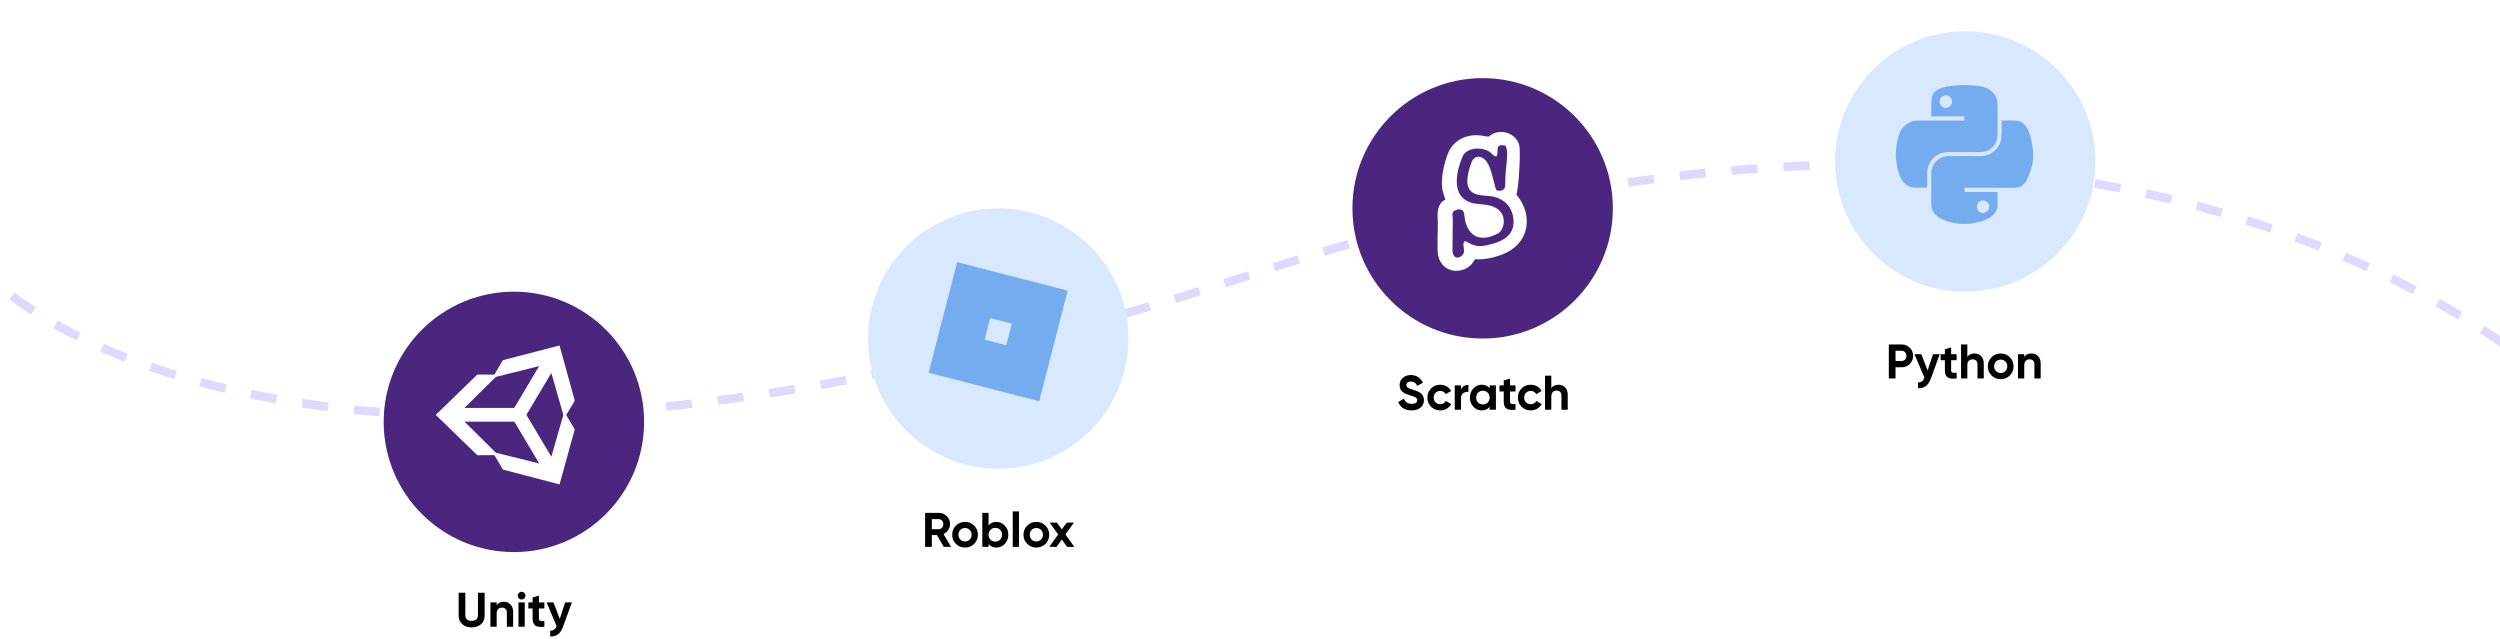
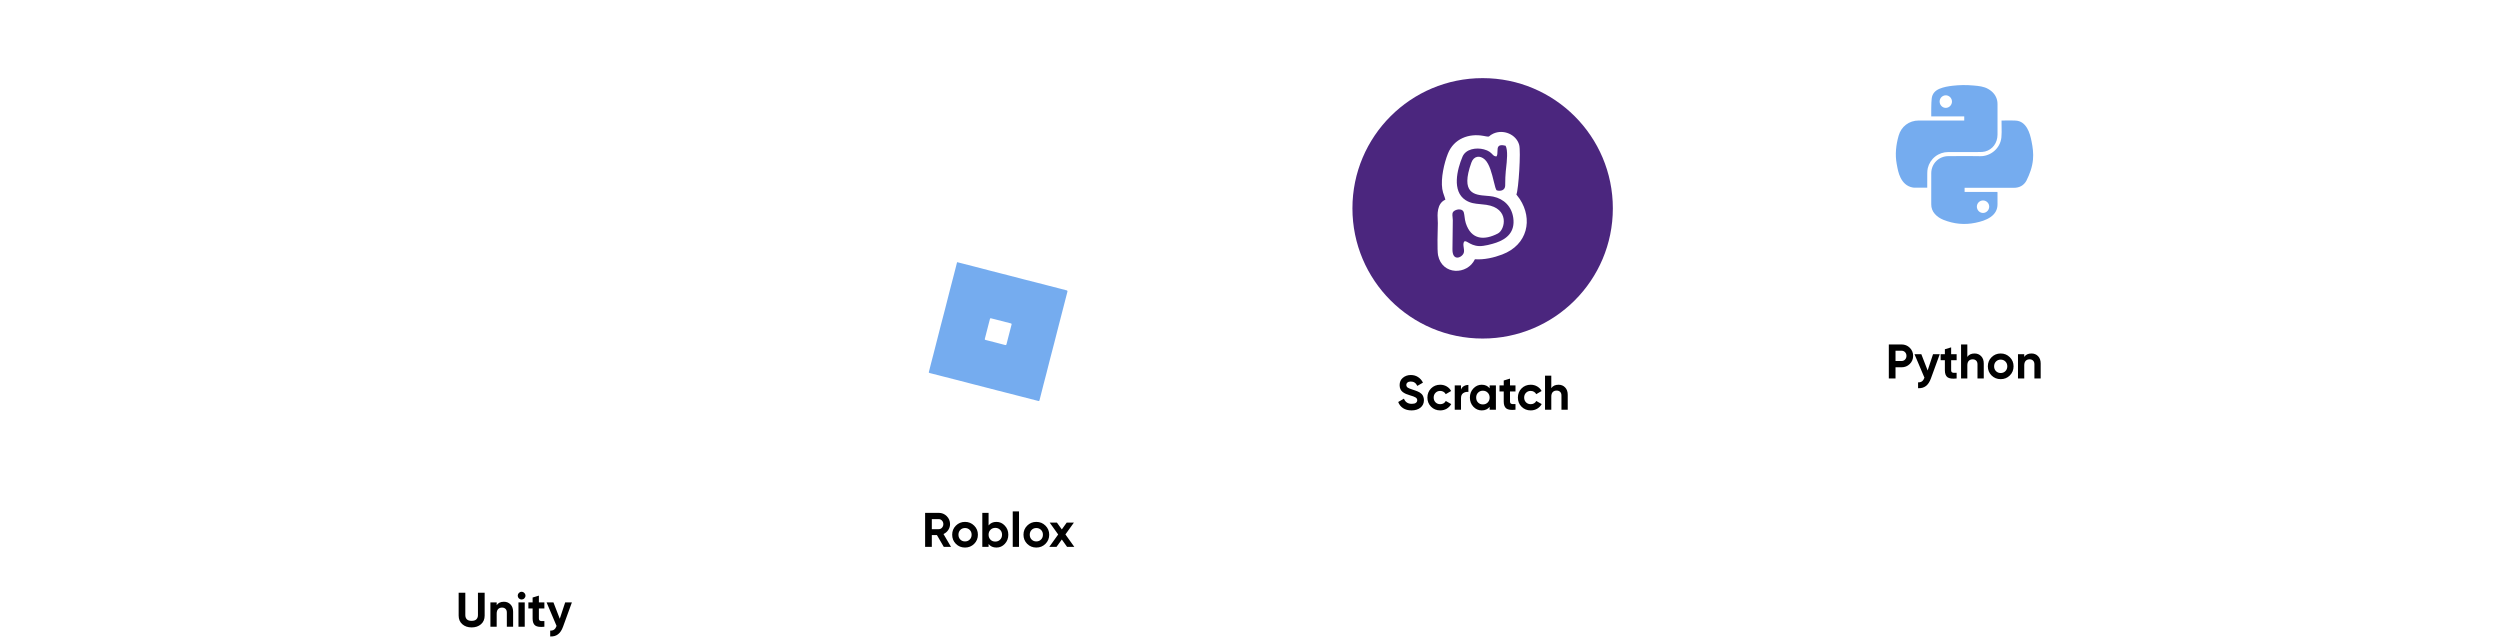
<svg xmlns="http://www.w3.org/2000/svg" width="1440" height="368" viewBox="0 0 1440 368" fill="none">
-   <path d="M-49 101.5C-6.333 214.333 236.896 318.117 727.5 156C1189 3.5 1426.33 176.833 1490 236" stroke="#E0D8FF" stroke-width="5" stroke-dasharray="15 15" />
  <g filter="url(#filter0_d_403_11)">
-     <circle cx="575" cy="191" r="75" fill="#D8E9FF" />
-   </g>
+     </g>
  <g filter="url(#filter1_d_403_11)">
    <circle cx="854" cy="116" r="75" fill="#4B267E" />
  </g>
  <g filter="url(#filter2_d_403_11)">
-     <circle cx="1132" cy="89" r="75" fill="#D8E9FF" />
-   </g>
+     </g>
  <path d="M271.659 361.392C269.475 361.392 267.683 360.776 266.283 359.544C264.883 358.312 264.183 356.66 264.183 354.588V341.4H268.019V354.28C268.019 355.307 268.309 356.119 268.887 356.716C269.485 357.313 270.409 357.612 271.659 357.612C272.91 357.612 273.825 357.313 274.403 356.716C275.001 356.119 275.299 355.307 275.299 354.28V341.4H279.163V354.588C279.163 356.66 278.463 358.312 277.063 359.544C275.663 360.776 273.862 361.392 271.659 361.392ZM290.26 346.608C291.791 346.608 293.051 347.121 294.04 348.148C295.048 349.175 295.552 350.593 295.552 352.404V361H291.94V352.852C291.94 351.919 291.688 351.209 291.184 350.724C290.68 350.22 290.008 349.968 289.168 349.968C288.235 349.968 287.488 350.257 286.928 350.836C286.368 351.415 286.088 352.283 286.088 353.44V361H282.476V347H286.088V348.568C286.966 347.261 288.356 346.608 290.26 346.608ZM300.428 345.32C299.831 345.32 299.308 345.105 298.86 344.676C298.431 344.228 298.216 343.705 298.216 343.108C298.216 342.511 298.431 341.988 298.86 341.54C299.308 341.092 299.831 340.868 300.428 340.868C301.044 340.868 301.567 341.092 301.996 341.54C302.444 341.988 302.668 342.511 302.668 343.108C302.668 343.705 302.444 344.228 301.996 344.676C301.567 345.105 301.044 345.32 300.428 345.32ZM298.636 361V347H302.248V361H298.636ZM313.562 350.472H310.398V356.296C310.398 356.781 310.52 357.136 310.762 357.36C311.005 357.584 311.36 357.715 311.826 357.752C312.293 357.771 312.872 357.761 313.562 357.724V361C311.08 361.28 309.325 361.047 308.298 360.3C307.29 359.553 306.786 358.219 306.786 356.296V350.472H304.35V347H306.786V344.172L310.398 343.08V347H313.562V350.472ZM325.538 347H329.402L324.306 361C323.578 363.016 322.607 364.472 321.394 365.368C320.199 366.283 318.706 366.693 316.914 366.6V363.24C317.884 363.259 318.65 363.053 319.21 362.624C319.788 362.195 320.246 361.504 320.582 360.552L314.842 347H318.79L322.43 356.408L325.538 347Z" fill="black" />
  <path d="M543.617 315L539.669 308.196H536.729V315H532.865V295.4H540.705C542.516 295.4 544.056 296.035 545.325 297.304C546.594 298.573 547.229 300.104 547.229 301.896C547.229 303.109 546.884 304.239 546.193 305.284C545.502 306.311 544.588 307.085 543.449 307.608L547.789 315H543.617ZM536.729 299.012V304.808H540.705C541.433 304.808 542.058 304.528 542.581 303.968C543.104 303.389 543.365 302.699 543.365 301.896C543.365 301.093 543.104 300.412 542.581 299.852C542.058 299.292 541.433 299.012 540.705 299.012H536.729ZM561.113 313.264C559.676 314.683 557.921 315.392 555.849 315.392C553.777 315.392 552.023 314.683 550.585 313.264C549.167 311.827 548.457 310.072 548.457 308C548.457 305.928 549.167 304.183 550.585 302.764C552.023 301.327 553.777 300.608 555.849 300.608C557.921 300.608 559.676 301.327 561.113 302.764C562.551 304.183 563.269 305.928 563.269 308C563.269 310.072 562.551 311.827 561.113 313.264ZM553.133 310.772C553.861 311.5 554.767 311.864 555.849 311.864C556.932 311.864 557.837 311.5 558.565 310.772C559.293 310.044 559.657 309.12 559.657 308C559.657 306.88 559.293 305.956 558.565 305.228C557.837 304.5 556.932 304.136 555.849 304.136C554.767 304.136 553.861 304.5 553.133 305.228C552.424 305.956 552.069 306.88 552.069 308C552.069 309.12 552.424 310.044 553.133 310.772ZM573.958 300.608C575.844 300.608 577.449 301.327 578.774 302.764C580.118 304.183 580.79 305.928 580.79 308C580.79 310.072 580.118 311.827 578.774 313.264C577.449 314.683 575.844 315.392 573.958 315.392C571.998 315.392 570.486 314.711 569.422 313.348V315H565.81V295.4H569.422V302.652C570.486 301.289 571.998 300.608 573.958 300.608ZM570.514 310.856C571.242 311.584 572.166 311.948 573.286 311.948C574.406 311.948 575.33 311.584 576.058 310.856C576.805 310.109 577.178 309.157 577.178 308C577.178 306.843 576.805 305.9 576.058 305.172C575.33 304.425 574.406 304.052 573.286 304.052C572.166 304.052 571.242 304.425 570.514 305.172C569.786 305.9 569.422 306.843 569.422 308C569.422 309.157 569.786 310.109 570.514 310.856ZM583.338 315V294.56H586.95V315H583.338ZM602.184 313.264C600.746 314.683 598.992 315.392 596.92 315.392C594.848 315.392 593.093 314.683 591.656 313.264C590.237 311.827 589.528 310.072 589.528 308C589.528 305.928 590.237 304.183 591.656 302.764C593.093 301.327 594.848 300.608 596.92 300.608C598.992 300.608 600.746 301.327 602.184 302.764C603.621 304.183 604.34 305.928 604.34 308C604.34 310.072 603.621 311.827 602.184 313.264ZM594.204 310.772C594.932 311.5 595.837 311.864 596.92 311.864C598.002 311.864 598.908 311.5 599.636 310.772C600.364 310.044 600.728 309.12 600.728 308C600.728 306.88 600.364 305.956 599.636 305.228C598.908 304.5 598.002 304.136 596.92 304.136C595.837 304.136 594.932 304.5 594.204 305.228C593.494 305.956 593.14 306.88 593.14 308C593.14 309.12 593.494 310.044 594.204 310.772ZM618.804 315H614.632L611.608 310.744L608.556 315H604.384L609.508 307.86L604.608 301H608.78L611.608 304.948L614.436 301H618.58L613.68 307.832L618.804 315Z" fill="black" />
  <path d="M813.069 236.392C811.127 236.392 809.494 235.963 808.169 235.104C806.843 234.227 805.91 233.041 805.369 231.548L808.673 229.616C809.438 231.613 810.941 232.612 813.181 232.612C814.263 232.612 815.057 232.416 815.561 232.024C816.065 231.632 816.317 231.137 816.317 230.54C816.317 229.849 816.009 229.317 815.393 228.944C814.777 228.552 813.675 228.132 812.089 227.684C811.211 227.423 810.465 227.161 809.849 226.9C809.251 226.639 808.645 226.293 808.029 225.864C807.431 225.416 806.974 224.856 806.657 224.184C806.339 223.512 806.181 222.728 806.181 221.832C806.181 220.059 806.806 218.649 808.057 217.604C809.326 216.54 810.847 216.008 812.621 216.008C814.207 216.008 815.598 216.4 816.793 217.184C818.006 217.949 818.949 219.023 819.621 220.404L816.373 222.28C815.589 220.6 814.338 219.76 812.621 219.76C811.818 219.76 811.183 219.947 810.717 220.32C810.269 220.675 810.045 221.141 810.045 221.72C810.045 222.336 810.297 222.84 810.801 223.232C811.323 223.605 812.313 224.016 813.769 224.464C814.366 224.651 814.814 224.8 815.113 224.912C815.43 225.005 815.85 225.164 816.373 225.388C816.914 225.593 817.325 225.789 817.605 225.976C817.903 226.163 818.239 226.415 818.613 226.732C818.986 227.049 819.266 227.376 819.453 227.712C819.658 228.048 819.826 228.459 819.957 228.944C820.106 229.411 820.181 229.924 820.181 230.484C820.181 232.295 819.518 233.732 818.193 234.796C816.886 235.86 815.178 236.392 813.069 236.392ZM829.58 236.392C827.47 236.392 825.706 235.683 824.288 234.264C822.888 232.845 822.188 231.091 822.188 229C822.188 226.909 822.888 225.155 824.288 223.736C825.706 222.317 827.47 221.608 829.58 221.608C830.942 221.608 832.184 221.935 833.304 222.588C834.424 223.241 835.273 224.119 835.852 225.22L832.744 227.04C832.464 226.461 832.034 226.004 831.456 225.668C830.896 225.332 830.261 225.164 829.552 225.164C828.469 225.164 827.573 225.528 826.864 226.256C826.154 226.965 825.8 227.88 825.8 229C825.8 230.101 826.154 231.016 826.864 231.744C827.573 232.453 828.469 232.808 829.552 232.808C830.28 232.808 830.924 232.649 831.484 232.332C832.062 231.996 832.492 231.539 832.772 230.96L835.908 232.752C835.292 233.853 834.424 234.74 833.304 235.412C832.184 236.065 830.942 236.392 829.58 236.392ZM841.539 224.408C841.875 223.512 842.426 222.84 843.191 222.392C843.975 221.944 844.843 221.72 845.795 221.72V225.752C844.694 225.621 843.705 225.845 842.827 226.424C841.969 227.003 841.539 227.964 841.539 229.308V236H837.927V222H841.539V224.408ZM858.028 222H861.64V236H858.028V234.348C856.946 235.711 855.424 236.392 853.464 236.392C851.598 236.392 849.992 235.683 848.648 234.264C847.323 232.827 846.66 231.072 846.66 229C846.66 226.928 847.323 225.183 848.648 223.764C849.992 222.327 851.598 221.608 853.464 221.608C855.424 221.608 856.946 222.289 858.028 223.652V222ZM851.364 231.856C852.092 232.584 853.016 232.948 854.136 232.948C855.256 232.948 856.18 232.584 856.908 231.856C857.655 231.109 858.028 230.157 858.028 229C858.028 227.843 857.655 226.9 856.908 226.172C856.18 225.425 855.256 225.052 854.136 225.052C853.016 225.052 852.092 225.425 851.364 226.172C850.636 226.9 850.272 227.843 850.272 229C850.272 230.157 850.636 231.109 851.364 231.856ZM872.924 225.472H869.76V231.296C869.76 231.781 869.881 232.136 870.124 232.36C870.366 232.584 870.721 232.715 871.188 232.752C871.654 232.771 872.233 232.761 872.924 232.724V236C870.441 236.28 868.686 236.047 867.66 235.3C866.652 234.553 866.148 233.219 866.148 231.296V225.472H863.712V222H866.148V219.172L869.76 218.08V222H872.924V225.472ZM881.697 236.392C879.588 236.392 877.824 235.683 876.405 234.264C875.005 232.845 874.305 231.091 874.305 229C874.305 226.909 875.005 225.155 876.405 223.736C877.824 222.317 879.588 221.608 881.697 221.608C883.06 221.608 884.301 221.935 885.421 222.588C886.541 223.241 887.39 224.119 887.969 225.22L884.861 227.04C884.581 226.461 884.152 226.004 883.573 225.668C883.013 225.332 882.378 225.164 881.669 225.164C880.586 225.164 879.69 225.528 878.981 226.256C878.272 226.965 877.917 227.88 877.917 229C877.917 230.101 878.272 231.016 878.981 231.744C879.69 232.453 880.586 232.808 881.669 232.808C882.397 232.808 883.041 232.649 883.601 232.332C884.18 231.996 884.609 231.539 884.889 230.96L888.025 232.752C887.409 233.853 886.541 234.74 885.421 235.412C884.301 236.065 883.06 236.392 881.697 236.392ZM897.719 221.608C899.25 221.608 900.51 222.121 901.499 223.148C902.507 224.175 903.011 225.593 903.011 227.404V236H899.399V227.852C899.399 226.919 899.147 226.209 898.643 225.724C898.139 225.22 897.467 224.968 896.627 224.968C895.694 224.968 894.947 225.257 894.387 225.836C893.827 226.415 893.547 227.283 893.547 228.44V236H889.935V216.4H893.547V223.568C894.425 222.261 895.815 221.608 897.719 221.608Z" fill="black" />
  <path d="M1095.26 198.4C1097.15 198.4 1098.74 199.035 1100.02 200.304C1101.31 201.573 1101.96 203.132 1101.96 204.98C1101.96 206.828 1101.31 208.387 1100.02 209.656C1098.74 210.925 1097.15 211.56 1095.26 211.56H1091.82V218H1087.96V198.4H1095.26ZM1095.26 207.948C1096.09 207.948 1096.77 207.668 1097.31 207.108C1097.85 206.529 1098.12 205.82 1098.12 204.98C1098.12 204.121 1097.85 203.412 1097.31 202.852C1096.77 202.292 1096.09 202.012 1095.26 202.012H1091.82V207.948H1095.26ZM1113.43 204H1117.3L1112.2 218C1111.47 220.016 1110.5 221.472 1109.29 222.368C1108.09 223.283 1106.6 223.693 1104.81 223.6V220.24C1105.78 220.259 1106.54 220.053 1107.1 219.624C1107.68 219.195 1108.14 218.504 1108.48 217.552L1102.74 204H1106.68L1110.32 213.408L1113.43 204ZM1127.02 207.472H1123.86V213.296C1123.86 213.781 1123.98 214.136 1124.22 214.36C1124.47 214.584 1124.82 214.715 1125.29 214.752C1125.75 214.771 1126.33 214.761 1127.02 214.724V218C1124.54 218.28 1122.79 218.047 1121.76 217.3C1120.75 216.553 1120.25 215.219 1120.25 213.296V207.472H1117.81V204H1120.25V201.172L1123.86 200.08V204H1127.02V207.472ZM1137.35 203.608C1138.88 203.608 1140.14 204.121 1141.13 205.148C1142.14 206.175 1142.65 207.593 1142.65 209.404V218H1139.03V209.852C1139.03 208.919 1138.78 208.209 1138.28 207.724C1137.77 207.22 1137.1 206.968 1136.26 206.968C1135.33 206.968 1134.58 207.257 1134.02 207.836C1133.46 208.415 1133.18 209.283 1133.18 210.44V218H1129.57V198.4H1133.18V205.568C1134.06 204.261 1135.45 203.608 1137.35 203.608ZM1157.66 216.264C1156.22 217.683 1154.47 218.392 1152.39 218.392C1150.32 218.392 1148.57 217.683 1147.13 216.264C1145.71 214.827 1145 213.072 1145 211C1145 208.928 1145.71 207.183 1147.13 205.764C1148.57 204.327 1150.32 203.608 1152.39 203.608C1154.47 203.608 1156.22 204.327 1157.66 205.764C1159.1 207.183 1159.81 208.928 1159.81 211C1159.81 213.072 1159.1 214.827 1157.66 216.264ZM1149.68 213.772C1150.41 214.5 1151.31 214.864 1152.39 214.864C1153.48 214.864 1154.38 214.5 1155.11 213.772C1155.84 213.044 1156.2 212.12 1156.2 211C1156.2 209.88 1155.84 208.956 1155.11 208.228C1154.38 207.5 1153.48 207.136 1152.39 207.136C1151.31 207.136 1150.41 207.5 1149.68 208.228C1148.97 208.956 1148.61 209.88 1148.61 211C1148.61 212.12 1148.97 213.044 1149.68 213.772ZM1170.14 203.608C1171.67 203.608 1172.93 204.121 1173.92 205.148C1174.93 206.175 1175.43 207.593 1175.43 209.404V218H1171.82V209.852C1171.82 208.919 1171.57 208.209 1171.06 207.724C1170.56 207.22 1169.89 206.968 1169.05 206.968C1168.11 206.968 1167.37 207.257 1166.81 207.836C1166.25 208.415 1165.97 209.283 1165.97 210.44V218H1162.36V204H1165.97V205.568C1166.84 204.261 1168.24 203.608 1170.14 203.608Z" fill="black" />
  <g filter="url(#filter3_d_403_11)">
-     <circle cx="296" cy="239" r="75" fill="#4B267E" />
-   </g>
-   <path d="M322.273 199C322.818 200.944 323.369 202.885 323.907 204.834C326.255 213.342 328.604 221.85 330.952 230.358C330.997 230.497 331.011 230.645 330.991 230.79C330.971 230.935 330.919 231.074 330.838 231.195C329.328 233.689 327.839 236.195 326.332 238.69C326.179 238.942 326.169 239.122 326.325 239.381C327.849 241.899 329.361 244.424 330.861 246.957C330.976 247.159 331.013 247.396 330.966 247.624C328.106 258.012 325.236 268.398 322.357 278.782C322.342 278.835 322.326 278.889 322.292 279C321.915 278.905 321.547 278.816 321.182 278.72C310.784 276.004 300.387 273.283 289.992 270.558C289.769 270.488 289.579 270.341 289.454 270.143C287.976 267.648 286.513 265.144 285.064 262.632C284.844 262.25 284.606 262.139 284.185 262.145C281.247 262.183 278.31 262.193 275.377 262.224C275.244 262.23 275.11 262.207 274.986 262.158C274.862 262.108 274.75 262.032 274.658 261.934C266.862 254.356 259.063 246.78 251.259 239.208C251.187 239.138 251.103 239.081 251 239C251.127 238.866 251.219 238.763 251.317 238.666C259.106 231.1 266.898 223.538 274.693 215.978C274.88 215.816 275.119 215.724 275.367 215.719C278.332 215.719 281.297 215.736 284.262 215.769C284.64 215.769 284.849 215.667 285.039 215.338C286.488 212.826 287.961 210.33 289.416 207.82C289.478 207.702 289.566 207.6 289.673 207.52C289.78 207.441 289.903 207.385 290.034 207.359C299.175 204.994 308.314 202.624 317.452 200.248C318.924 199.866 320.397 199.484 321.869 199.103C321.948 199.076 322.025 199.043 322.099 199.005L322.273 199ZM317.573 214.872C317.471 215.024 317.412 215.105 317.361 215.19C312.706 223.009 308.049 230.827 303.39 238.645C303.224 238.922 303.285 239.099 303.428 239.336C307.838 246.733 312.244 254.133 316.647 261.536C316.938 262.026 317.233 262.515 317.56 263.061C317.621 262.878 317.662 262.763 317.696 262.646C319.928 254.867 322.157 247.087 324.383 239.306C324.443 239.075 324.441 238.832 324.376 238.602C322.931 233.518 321.478 228.436 320.016 223.356C319.211 220.551 318.4 217.745 317.573 214.871V214.872ZM310.592 266.982C310.5 266.809 310.447 266.699 310.385 266.594C305.751 258.809 301.12 251.024 296.49 243.236C296.327 242.964 296.153 242.876 295.843 242.876C286.587 242.884 277.331 242.887 268.077 242.883C267.94 242.883 267.805 242.898 267.603 242.909C267.747 243.061 267.838 243.168 267.937 243.263C273.743 249.012 279.551 254.758 285.36 260.501C285.536 260.664 285.751 260.778 285.984 260.834C292.732 262.528 299.481 264.216 306.231 265.898C307.662 266.255 309.093 266.609 310.592 266.982ZM310.523 210.887C310.284 210.941 310.105 210.974 309.927 211.022C301.927 213.023 293.927 215.027 285.929 217.033C285.723 217.085 285.534 217.188 285.379 217.333C279.504 223.113 273.635 228.898 267.772 234.686C267.689 234.777 267.612 234.873 267.539 234.973H267.916C277.213 234.973 286.511 234.975 295.81 234.98C296.115 234.98 296.266 234.869 296.415 234.621C301.034 226.846 305.658 219.073 310.287 211.303C310.357 211.186 310.427 211.064 310.523 210.887Z" fill="white" />
+     </g>
  <path d="M551.286 151C552.26 151.246 553.148 151.471 554.035 151.696C556.383 152.295 558.732 152.889 561.077 153.497C564.332 154.341 567.581 155.203 570.836 156.042C574.113 156.887 577.395 157.705 580.672 158.549C583.529 159.285 586.38 160.052 589.237 160.785C591.826 161.453 594.431 162.095 597.026 162.757C599.527 163.396 602.024 164.052 604.524 164.692C606.398 165.175 608.271 165.656 610.145 166.135C611.623 166.515 613.105 166.882 614.574 167.297C614.721 167.338 614.914 167.692 614.876 167.849C614.351 169.975 613.787 172.092 613.238 174.213C612.567 176.807 611.897 179.401 611.229 181.996C610.555 184.607 609.881 187.219 609.207 189.831C608.542 192.42 607.896 195.024 607.225 197.617C606.388 200.855 605.528 204.09 604.694 207.323C604.024 209.912 603.387 212.519 602.721 215.114C602.163 217.29 601.578 219.46 601.018 221.637C600.447 223.851 599.892 226.07 599.33 228.286C599.133 229.064 598.937 229.842 598.736 230.618C598.656 230.925 598.51 231.066 598.141 230.971C595.89 230.376 593.634 229.809 591.379 229.231C589.485 228.745 587.592 228.258 585.699 227.769C583.807 227.281 581.913 226.795 580.019 226.311C578.05 225.808 576.077 225.312 574.109 224.806C571.95 224.252 569.794 223.686 567.636 223.13C564.683 222.368 561.729 221.609 558.775 220.852C556.164 220.177 553.555 219.489 550.941 218.816C548.081 218.08 545.218 217.359 542.358 216.625C540.049 216.037 537.743 215.43 535.433 214.847C535.05 214.751 534.928 214.62 535.04 214.203C535.465 212.618 535.841 211.02 536.25 209.431C536.72 207.575 537.222 205.725 537.699 203.87C538.373 201.257 539.04 198.643 539.7 196.028C540.382 193.358 541.052 190.684 541.745 188.015C542.587 184.759 543.458 181.511 544.297 178.255C545.223 174.657 546.117 171.052 547.041 167.454C547.873 164.217 548.733 160.981 549.57 157.748C550.15 155.538 550.698 153.321 551.286 151ZM570.51 183.271C570.423 183.394 570.268 183.531 570.22 183.698C569.984 184.505 569.784 185.321 569.576 186.135C568.816 189.108 568.064 192.082 567.292 195.051C567.174 195.508 567.26 195.714 567.754 195.833C569.559 196.265 571.354 196.743 573.151 197.209C575.063 197.703 576.976 198.19 578.881 198.712C579.402 198.854 579.636 198.7 579.76 198.2C580.12 196.738 580.499 195.281 580.875 193.823C581.464 191.534 582.052 189.242 582.661 186.959C582.795 186.458 582.549 186.344 582.158 186.245C579.187 185.486 576.216 184.723 573.247 183.954C572.372 183.732 571.5 183.519 570.51 183.271Z" fill="#75ACEF" />
  <path fill-rule="evenodd" clip-rule="evenodd" d="M828.138 127.008C827.938 123.612 827.562 117.217 832.517 115.009H832.535C832.319 114.116 832.047 113.356 831.775 112.593C831.378 111.482 830.978 110.364 830.742 108.816C829.834 102.694 831.818 93.982 833.969 88.548C837.448 79.765 846.188 76.731 854.436 78.264C857.462 78.831 857.481 78.814 858.05 78.292C858.362 78.006 858.839 77.568 860.067 76.993C865.912 74.274 873.364 77.372 875.05 83.462C876.086 87.209 874.706 109.109 873.436 112.036C873.706 112.46 873.999 112.824 874.313 113.215C874.647 113.629 875.005 114.074 875.387 114.654C882.99 126.192 880.013 141.026 865.209 146.61C860.554 148.365 854.963 149.705 849.544 149.329C845.255 158.467 830.666 158.703 828.318 147.004C827.752 144.158 828.094 132.134 828.195 128.577L828.196 128.556C828.207 128.178 828.176 127.646 828.138 127.008ZM859.553 88.828C860.252 89.558 860.775 90.104 861.979 90.091L861.997 90.061C862.518 89.326 862.533 88.243 862.547 87.175C862.578 84.949 862.607 82.784 867.212 83.941C868.67 86.517 867.971 92.793 867.511 96.93C867.441 97.557 867.377 98.135 867.326 98.643C867.069 101.137 867.041 103.173 867.01 105.491C867.004 105.949 866.998 106.418 866.989 106.904C866.95 109.357 864.733 110.368 862.169 109.666C861.579 109.314 861.073 107.22 860.426 104.542C859.39 100.253 857.992 94.467 855.307 91.937C852.459 89.255 848.891 89.825 847.528 93.616C841.045 111.575 849.35 112.238 856.243 112.788C857.622 112.898 858.945 113.004 860.081 113.243C866.315 114.551 870.727 118.971 871.641 125.491C872.8 133.694 867.807 137.71 861.839 139.771C859.317 140.636 854.794 141.854 852.018 141.748C849.058 141.636 847.106 140.509 845.737 139.719C844.624 139.077 843.897 138.658 843.328 139.186C842.734 140.147 842.916 141.357 843.102 142.593C843.254 143.604 843.409 144.634 843.145 145.561C842.331 148.385 836.362 151.024 836.617 143.253L836.818 126.872C836.804 126.215 836.738 125.615 836.678 125.066C836.496 123.407 836.365 122.217 837.894 121.319C839.651 120.29 842.56 120.217 843.148 122.351C843.379 123.202 843.49 124.078 843.605 124.981C843.75 126.119 843.9 127.3 844.3 128.529C847.442 138.234 854.974 138.532 862.743 134.515C867.032 132.309 869.626 119.955 856.132 117.978C854.889 117.798 853.741 117.69 852.656 117.589C849.531 117.297 846.936 117.054 844.135 115.249C836.215 110.139 839.275 97.632 842.399 90.265C844.289 85.762 850.307 84.868 854.69 86.02C857.595 86.783 858.704 87.942 859.553 88.828Z" fill="white" />
  <path fill-rule="evenodd" clip-rule="evenodd" d="M1112.39 65.391C1112.39 65.927 1112.4 66.475 1112.4 67.038L1131.4 67.044V69.414H1130.41C1127.61 69.414 1124.81 69.412 1122.01 69.41C1116.4 69.406 1110.8 69.402 1105.19 69.414C1099.62 69.425 1095.1 72.854 1093.6 78.195C1092.09 83.536 1091.49 88.947 1092.5 94.455C1092.52 94.539 1092.53 94.623 1092.55 94.707C1093.03 97.303 1093.51 99.903 1094.69 102.299C1096.12 105.164 1098.2 107.251 1101.44 107.951C1101.77 108.034 1102.11 108.082 1102.45 108.096H1110.09V107.24C1110.09 106.527 1110.09 105.814 1110.09 105.101C1110.08 103.318 1110.08 101.535 1110.11 99.752C1110.1 98.783 1110.2 97.816 1110.4 96.868C1111.03 94.215 1112.53 91.852 1114.68 90.167C1116.82 88.481 1119.47 87.572 1122.2 87.587C1124.87 87.58 1127.55 87.581 1130.22 87.582C1133.59 87.584 1136.96 87.586 1140.33 87.571C1141.35 87.591 1142.37 87.489 1143.37 87.266C1147.72 86.168 1150.55 82.336 1150.57 77.555C1150.58 71.722 1150.58 65.889 1150.57 60.057C1150.58 59.4 1150.52 58.744 1150.41 58.098C1149.8 55.008 1147.92 52.833 1145.27 51.286C1142.69 49.781 1139.81 49.524 1136.94 49.268C1136.86 49.261 1136.78 49.254 1136.7 49.247C1132.7 48.875 1128.66 48.923 1124.67 49.391C1122.12 49.691 1119.59 50.116 1117.19 51.112C1114.65 52.171 1112.97 53.969 1112.66 56.765C1112.49 58.293 1112.45 59.837 1112.42 61.379C1112.41 61.7 1112.4 62.022 1112.4 62.343C1112.37 63.345 1112.38 64.348 1112.39 65.391ZM1120.79 62.141C1118.84 62.153 1117.23 60.509 1117.23 58.507L1117.22 58.509C1117.22 58.037 1117.31 57.569 1117.49 57.131C1117.66 56.694 1117.92 56.296 1118.26 55.96C1118.59 55.624 1118.98 55.357 1119.42 55.175C1119.85 54.992 1120.32 54.897 1120.79 54.896C1122.74 54.907 1124.36 56.57 1124.34 58.553C1124.32 60.493 1122.71 62.121 1120.79 62.141ZM1155.45 69.402C1154.61 69.413 1153.75 69.425 1152.89 69.425L1152.89 70.502C1152.88 71.409 1152.9 72.318 1152.92 73.227C1152.96 75.216 1153 77.203 1152.8 79.167C1152.14 85.634 1146.39 90.087 1140.61 89.96C1136.37 89.865 1132.13 89.887 1127.89 89.91C1126.04 89.92 1124.18 89.929 1122.32 89.929C1116.77 89.936 1112.42 94.23 1112.4 99.79C1112.37 104.85 1112.38 109.91 1112.39 114.969C1112.39 115.873 1112.39 116.777 1112.4 117.68C1112.36 119.726 1113.1 121.709 1114.47 123.232C1115.84 124.778 1117.53 125.865 1119.43 126.623C1125.4 129.012 1131.55 129.644 1137.87 128.32C1140.96 127.668 1143.98 126.83 1146.62 124.982C1149.2 123.17 1150.61 120.742 1150.57 117.527C1150.55 116.143 1150.56 114.76 1150.56 113.376C1150.56 112.684 1150.57 111.992 1150.57 111.3C1150.57 111.155 1150.55 111.012 1150.54 110.844C1150.53 110.752 1150.52 110.651 1150.51 110.539H1131.61V108.177H1132.61C1141.73 108.165 1150.85 108.165 1159.96 108.177C1163.12 108.18 1165.58 106.913 1167.16 104.177C1169.17 100.183 1170.59 96.263 1171 91.896C1171.33 88.383 1170.89 84.926 1170.19 81.498C1169.65 78.826 1169.01 76.175 1167.59 73.789C1166.11 71.287 1164.01 69.625 1161.05 69.458C1159.21 69.353 1157.35 69.377 1155.45 69.402ZM1142.21 122.663C1140.25 122.649 1138.67 121.012 1138.67 119.001H1138.67C1138.67 118.534 1138.77 118.073 1138.95 117.642C1139.13 117.212 1139.39 116.821 1139.72 116.492C1140.05 116.163 1140.45 115.903 1140.88 115.726C1141.31 115.549 1141.77 115.459 1142.24 115.461C1142.71 115.463 1143.17 115.557 1143.6 115.737C1144.03 115.917 1144.42 116.181 1144.75 116.512C1145.08 116.843 1145.34 117.236 1145.52 117.668C1145.69 118.1 1145.78 118.563 1145.78 119.03C1145.78 121.011 1144.14 122.676 1142.21 122.663Z" fill="#75ACEF" />
  <defs>
    <filter id="filter0_d_403_11" x="482" y="102" width="186" height="186" filterUnits="userSpaceOnUse" color-interpolation-filters="sRGB">
      <feFlood flood-opacity="0" result="BackgroundImageFix" />
      <feColorMatrix in="SourceAlpha" type="matrix" values="0 0 0 0 0 0 0 0 0 0 0 0 0 0 0 0 0 0 127 0" result="hardAlpha" />
      <feOffset dy="4" />
      <feGaussianBlur stdDeviation="9" />
      <feComposite in2="hardAlpha" operator="out" />
      <feColorMatrix type="matrix" values="0 0 0 0 0.878 0 0 0 0 0.847 0 0 0 0 1 0 0 0 1 0" />
      <feBlend mode="normal" in2="BackgroundImageFix" result="effect1_dropShadow_403_11" />
      <feBlend mode="normal" in="SourceGraphic" in2="effect1_dropShadow_403_11" result="shape" />
    </filter>
    <filter id="filter1_d_403_11" x="761" y="27" width="186" height="186" filterUnits="userSpaceOnUse" color-interpolation-filters="sRGB">
      <feFlood flood-opacity="0" result="BackgroundImageFix" />
      <feColorMatrix in="SourceAlpha" type="matrix" values="0 0 0 0 0 0 0 0 0 0 0 0 0 0 0 0 0 0 127 0" result="hardAlpha" />
      <feOffset dy="4" />
      <feGaussianBlur stdDeviation="9" />
      <feComposite in2="hardAlpha" operator="out" />
      <feColorMatrix type="matrix" values="0 0 0 0 0.878 0 0 0 0 0.847 0 0 0 0 1 0 0 0 1 0" />
      <feBlend mode="normal" in2="BackgroundImageFix" result="effect1_dropShadow_403_11" />
      <feBlend mode="normal" in="SourceGraphic" in2="effect1_dropShadow_403_11" result="shape" />
    </filter>
    <filter id="filter2_d_403_11" x="1039" y="0" width="186" height="186" filterUnits="userSpaceOnUse" color-interpolation-filters="sRGB">
      <feFlood flood-opacity="0" result="BackgroundImageFix" />
      <feColorMatrix in="SourceAlpha" type="matrix" values="0 0 0 0 0 0 0 0 0 0 0 0 0 0 0 0 0 0 127 0" result="hardAlpha" />
      <feOffset dy="4" />
      <feGaussianBlur stdDeviation="9" />
      <feComposite in2="hardAlpha" operator="out" />
      <feColorMatrix type="matrix" values="0 0 0 0 0.878 0 0 0 0 0.847 0 0 0 0 1 0 0 0 1 0" />
      <feBlend mode="normal" in2="BackgroundImageFix" result="effect1_dropShadow_403_11" />
      <feBlend mode="normal" in="SourceGraphic" in2="effect1_dropShadow_403_11" result="shape" />
    </filter>
    <filter id="filter3_d_403_11" x="203" y="150" width="186" height="186" filterUnits="userSpaceOnUse" color-interpolation-filters="sRGB">
      <feFlood flood-opacity="0" result="BackgroundImageFix" />
      <feColorMatrix in="SourceAlpha" type="matrix" values="0 0 0 0 0 0 0 0 0 0 0 0 0 0 0 0 0 0 127 0" result="hardAlpha" />
      <feOffset dy="4" />
      <feGaussianBlur stdDeviation="9" />
      <feComposite in2="hardAlpha" operator="out" />
      <feColorMatrix type="matrix" values="0 0 0 0 0.878 0 0 0 0 0.847 0 0 0 0 1 0 0 0 1 0" />
      <feBlend mode="normal" in2="BackgroundImageFix" result="effect1_dropShadow_403_11" />
      <feBlend mode="normal" in="SourceGraphic" in2="effect1_dropShadow_403_11" result="shape" />
    </filter>
  </defs>
</svg>